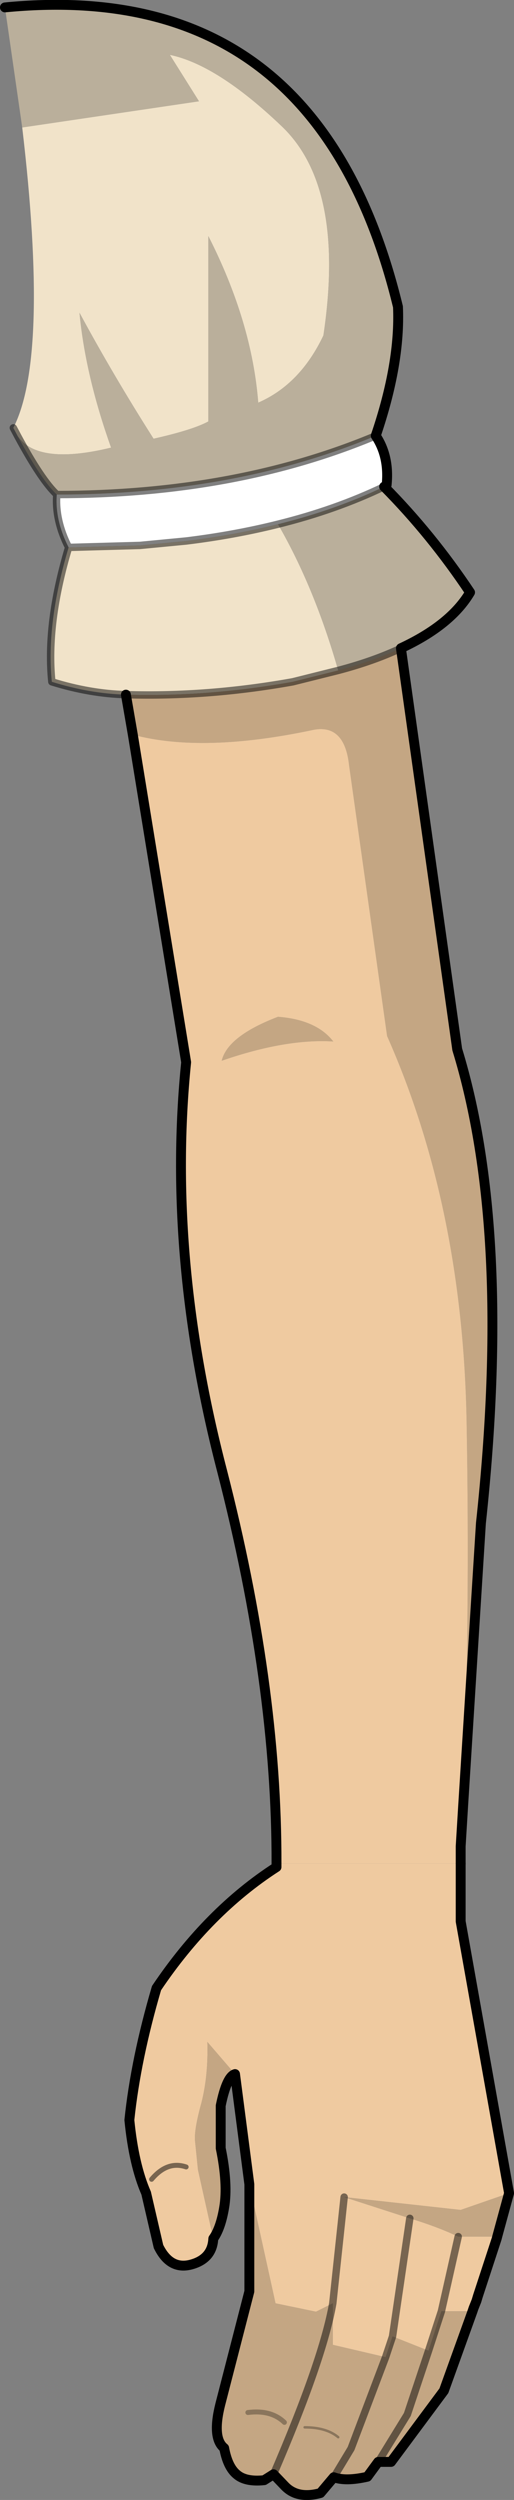
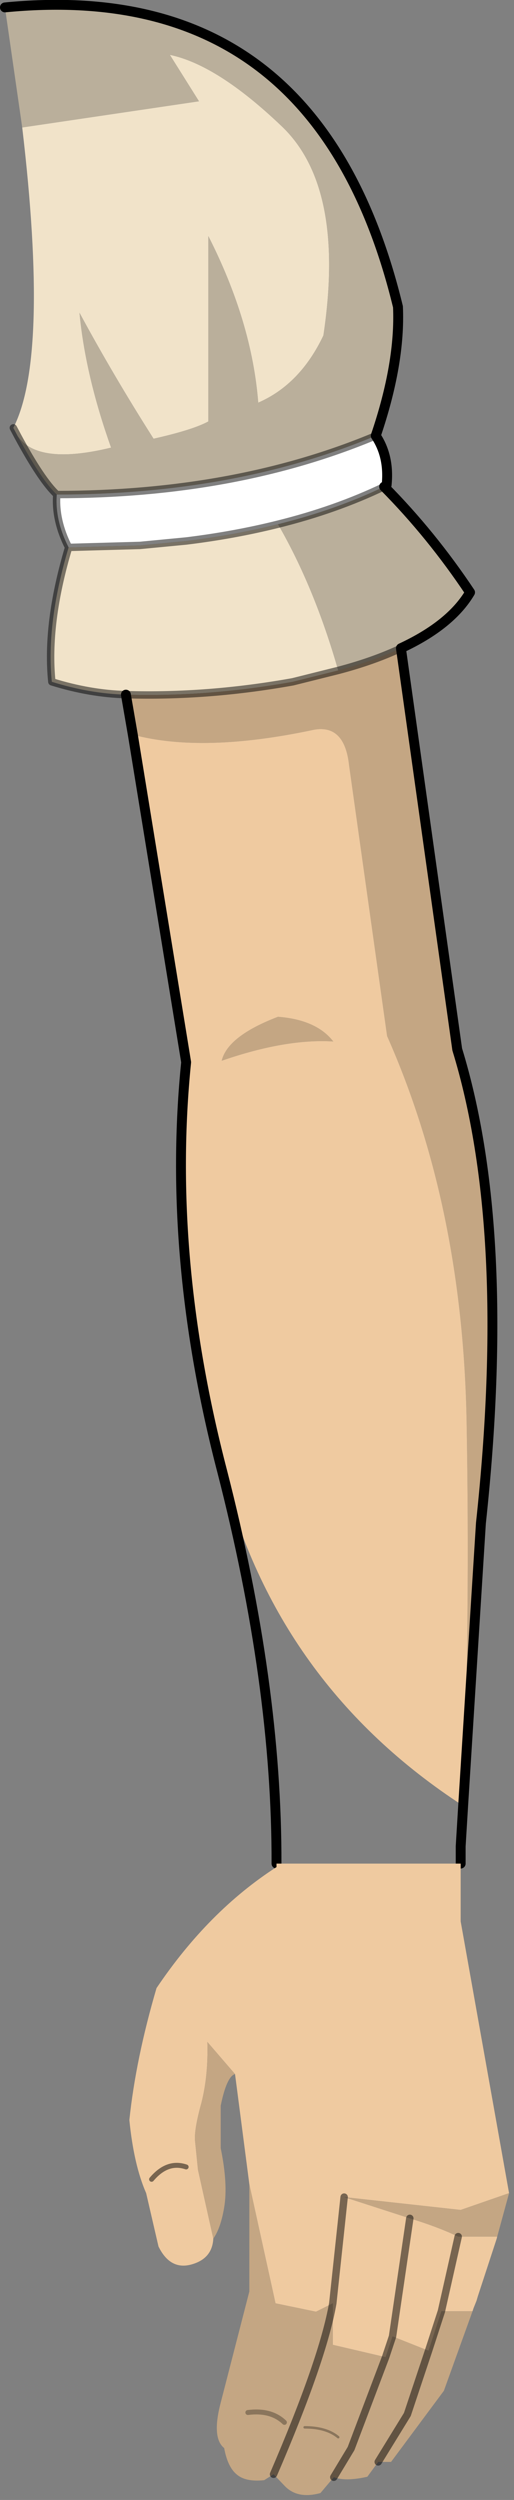
<svg xmlns="http://www.w3.org/2000/svg" height="253.0px" width="52.05px">
  <rect width="100%" height="100%" fill="#808080" stroke="none" />
  <g transform="matrix(1.0, 0.0, 0.0, 1.0, 0.5, 0.5)">
    <path d="M1.75 12.4 L19.65 9.75 16.7 5.05 Q21.5 6.05 28.0 12.25 34.5 18.4 32.25 33.45 29.9 38.4 25.65 40.25 25.0 32.05 20.6 23.4 L20.6 42.15 Q19.05 43.0 15.05 43.9 10.95 37.45 7.55 31.15 8.15 37.5 10.75 44.8 3.35 46.6 1.3 43.65 L0.85 42.8 Q4.5 35.7 1.75 12.4 M33.75 67.35 L29.15 68.5 Q20.5 70.05 12.25 69.8 8.6 69.7 4.75 68.5 4.15 62.6 6.45 54.9 L13.6 54.7 13.65 54.7 18.35 54.25 Q23.25 53.65 27.65 52.55 31.35 58.95 33.75 67.35" fill="#f1e3c9" fill-rule="evenodd" stroke="none" />
    <path d="M1.75 12.4 L0.0 0.25 Q31.7 -2.85 39.8 30.55 40.05 36.25 37.55 43.6 23.35 49.55 5.25 49.55 3.7 48.1 1.3 43.65 3.35 46.6 10.75 44.8 8.15 37.5 7.55 31.15 10.95 37.45 15.05 43.9 19.05 43.0 20.6 42.15 L20.6 23.4 Q25.0 32.05 25.65 40.25 29.9 38.4 32.25 33.45 34.5 18.4 28.0 12.25 21.5 6.05 16.7 5.05 L19.65 9.75 1.75 12.4 M33.75 67.35 Q31.35 58.95 27.65 52.55 33.5 51.1 38.4 48.75 43.2 53.6 47.1 59.45 45.15 62.75 40.1 65.1 37.35 66.4 33.75 67.35" fill="#baaf9b" fill-rule="evenodd" stroke="none" />
    <path d="M5.25 49.55 Q23.35 49.55 37.55 43.6 38.95 45.7 38.65 48.6 L38.4 48.75 Q33.5 51.1 27.65 52.55 23.25 53.65 18.35 54.25 L13.65 54.7 13.6 54.7 6.45 54.9 Q5.05 52.15 5.25 49.55" fill="#ffffff" fill-rule="evenodd" stroke="none" />
    <path d="M12.25 69.8 Q20.5 70.05 29.15 68.5 L33.75 67.35 Q37.35 66.4 40.1 65.1 L45.8 105.7 Q51.4 123.95 48.2 153.65 L46.4 182.25 Q47.1 162.95 46.75 143.3 46.35 121.6 38.7 104.35 L34.85 76.95 Q34.4 72.8 31.3 73.35 20.05 75.75 12.95 73.85 L12.25 69.8 M33.25 104.9 Q28.45 104.6 21.95 106.85 22.55 104.35 27.65 102.4 31.55 102.7 33.25 104.9" fill="#c4a683" fill-rule="evenodd" stroke="none" />
-     <path d="M12.95 73.85 Q20.05 75.75 31.3 73.35 34.4 72.8 34.85 76.95 L38.7 104.35 Q46.35 121.6 46.75 143.3 47.1 162.95 46.4 182.25 L46.15 186.35 46.15 186.4 46.15 188.1 27.5 188.1 Q27.55 170.0 22.0 148.4 16.35 126.7 18.35 107.0 L12.95 73.85 M33.25 104.9 Q31.55 102.7 27.65 102.4 22.55 104.35 21.95 106.85 28.45 104.6 33.25 104.9" fill="#efcaa0" fill-rule="evenodd" stroke="none" />
+     <path d="M12.95 73.85 Q20.05 75.75 31.3 73.35 34.4 72.8 34.85 76.95 L38.7 104.35 Q46.35 121.6 46.75 143.3 47.1 162.95 46.4 182.25 Q27.55 170.0 22.0 148.4 16.35 126.7 18.35 107.0 L12.95 73.85 M33.25 104.9 Q31.55 102.7 27.65 102.4 22.55 104.35 21.95 106.85 28.45 104.6 33.25 104.9" fill="#efcaa0" fill-rule="evenodd" stroke="none" />
    <path d="M1.3 43.65 Q3.7 48.1 5.25 49.55 23.35 49.55 37.55 43.6 M0.85 42.8 L1.3 43.65 M12.25 69.8 Q20.5 70.05 29.15 68.5 L33.75 67.35 Q37.35 66.4 40.1 65.1 M27.65 52.55 Q23.25 53.65 18.35 54.25 L13.65 54.7 M13.6 54.7 L6.45 54.9 Q4.15 62.6 4.75 68.5 8.6 69.7 12.25 69.8 M5.25 49.55 Q5.05 52.15 6.45 54.9 M27.65 52.55 Q33.5 51.1 38.4 48.75" fill="none" stroke="#000000" stroke-linecap="round" stroke-linejoin="round" stroke-opacity="0.498" stroke-width="0.75" />
    <path d="M37.55 43.6 Q40.05 36.25 39.8 30.55 31.7 -2.85 0.0 0.25 M38.4 48.75 L38.65 48.6 Q38.95 45.7 37.55 43.6 M12.25 69.8 L12.95 73.85 18.35 107.0 Q16.35 126.7 22.0 148.4 27.55 170.0 27.5 188.1 M46.4 182.25 L48.2 153.65 Q51.4 123.95 45.8 105.7 L40.1 65.1 Q45.15 62.75 47.1 59.45 43.2 53.6 38.4 48.75 M46.15 186.4 L46.15 188.1 M46.4 182.25 L46.15 186.35" fill="none" stroke="#000000" stroke-linecap="round" stroke-linejoin="round" stroke-width="1.0" />
    <path d="M21.1 226.05 Q21.0 228.05 18.95 228.65 16.75 229.3 15.55 226.85 L14.3 221.45 Q13.05 218.6 12.6 214.05 13.25 207.85 15.35 200.7 20.6 192.9 27.5 188.45 L27.5 188.1 46.15 188.1 46.15 193.95 51.05 221.45 46.15 223.15 34.35 221.85 41.0 224.0 Q43.8 224.85 45.9 225.85 L49.85 225.85 49.8 226.05 47.9 231.85 47.75 232.35 47.45 233.1 47.35 233.4 44.2 233.4 42.9 237.4 39.25 235.95 38.55 238.05 33.2 236.8 33.2 232.6 34.35 221.85 33.2 232.6 31.5 233.45 27.4 232.6 24.75 220.55 23.3 209.4 20.5 206.15 Q20.6 209.55 19.9 212.3 19.15 215.0 19.25 216.15 L19.55 219.1 21.1 226.05 M45.9 225.85 L44.2 233.4 45.9 225.85 M18.35 218.8 Q16.45 218.15 14.85 220.05 16.45 218.15 18.35 218.8 M41.0 224.0 L39.25 235.95 41.0 224.0" fill="#efcaa0" fill-rule="evenodd" stroke="none" />
    <path d="M51.05 221.45 L49.85 225.85 45.9 225.85 Q43.8 224.85 41.0 224.0 L34.35 221.85 46.15 223.15 51.05 221.45 M47.35 233.4 L44.45 241.45 39.1 248.65 37.8 248.65 36.7 250.15 Q34.5 250.65 33.3 250.2 L31.95 251.8 Q29.6 252.45 28.3 251.05 L27.2 249.9 26.25 250.5 Q24.35 250.7 23.45 249.9 22.55 249.15 22.2 247.25 20.95 246.25 21.8 242.85 L24.75 231.4 24.75 220.55 27.4 232.6 31.5 233.45 33.2 232.6 33.2 236.8 38.55 238.05 39.25 235.95 42.9 237.4 44.2 233.4 47.35 233.4 M23.3 209.4 Q22.45 209.65 21.85 212.6 L21.85 216.9 Q22.6 220.55 22.2 222.9 21.85 225.0 21.1 226.05 L19.55 219.1 19.25 216.15 Q19.15 215.0 19.9 212.3 20.6 209.55 20.5 206.15 L23.3 209.4 M37.8 248.65 L40.75 243.85 42.9 237.4 40.75 243.85 37.8 248.65 M28.3 244.65 Q26.95 243.35 24.6 243.65 26.95 243.35 28.3 244.65 M33.3 250.2 L35.05 247.3 38.55 238.05 35.05 247.3 33.3 250.2 M33.75 246.15 Q32.55 245.15 30.35 245.15 32.55 245.15 33.75 246.15 M27.2 249.9 Q32.2 238.3 33.2 232.6 32.2 238.3 27.2 249.9" fill="#c4a683" fill-rule="evenodd" stroke="none" />
-     <path d="M21.1 226.05 Q21.0 228.05 18.95 228.65 16.75 229.3 15.55 226.85 L14.3 221.45 Q13.05 218.6 12.6 214.05 13.25 207.85 15.35 200.7 20.6 192.9 27.5 188.45 L27.5 188.1 M46.15 188.1 L46.15 193.95 51.05 221.45 49.85 225.85 49.8 226.05 47.9 231.85 47.75 232.35 47.45 233.1 47.35 233.4 44.45 241.45 39.1 248.65 37.8 248.65 36.7 250.15 Q34.5 250.65 33.3 250.2 L31.95 251.8 Q29.6 252.45 28.3 251.05 L27.2 249.9 26.25 250.5 Q24.35 250.7 23.45 249.9 22.55 249.15 22.2 247.25 20.95 246.25 21.8 242.85 L24.75 231.4 24.75 220.55 23.3 209.4 Q22.45 209.65 21.85 212.6 L21.85 216.9 Q22.6 220.55 22.2 222.9 21.85 225.0 21.1 226.05" fill="none" stroke="#000000" stroke-linecap="round" stroke-linejoin="round" stroke-width="1.0" />
    <path d="M44.2 233.4 L42.9 237.4 40.75 243.85 37.8 248.65 M44.2 233.4 L45.9 225.85 M38.55 238.05 L39.25 235.95 41.0 224.0 M38.55 238.05 L35.05 247.3 33.3 250.2 M34.35 221.85 L33.2 232.6 Q32.2 238.3 27.2 249.9" fill="none" stroke="#000000" stroke-linecap="round" stroke-linejoin="round" stroke-opacity="0.498" stroke-width="0.75" />
    <path d="M14.85 220.05 Q16.45 218.15 18.35 218.8" fill="none" stroke="#000000" stroke-linecap="round" stroke-linejoin="round" stroke-opacity="0.498" stroke-width="0.5" />
    <path d="M24.6 243.65 Q26.95 243.35 28.3 244.65" fill="none" stroke="#000000" stroke-linecap="round" stroke-linejoin="round" stroke-opacity="0.298" stroke-width="0.5" />
    <path d="M30.35 245.15 Q32.55 245.15 33.75 246.15" fill="none" stroke="#000000" stroke-linecap="round" stroke-linejoin="round" stroke-opacity="0.298" stroke-width="0.25" />
  </g>
</svg>